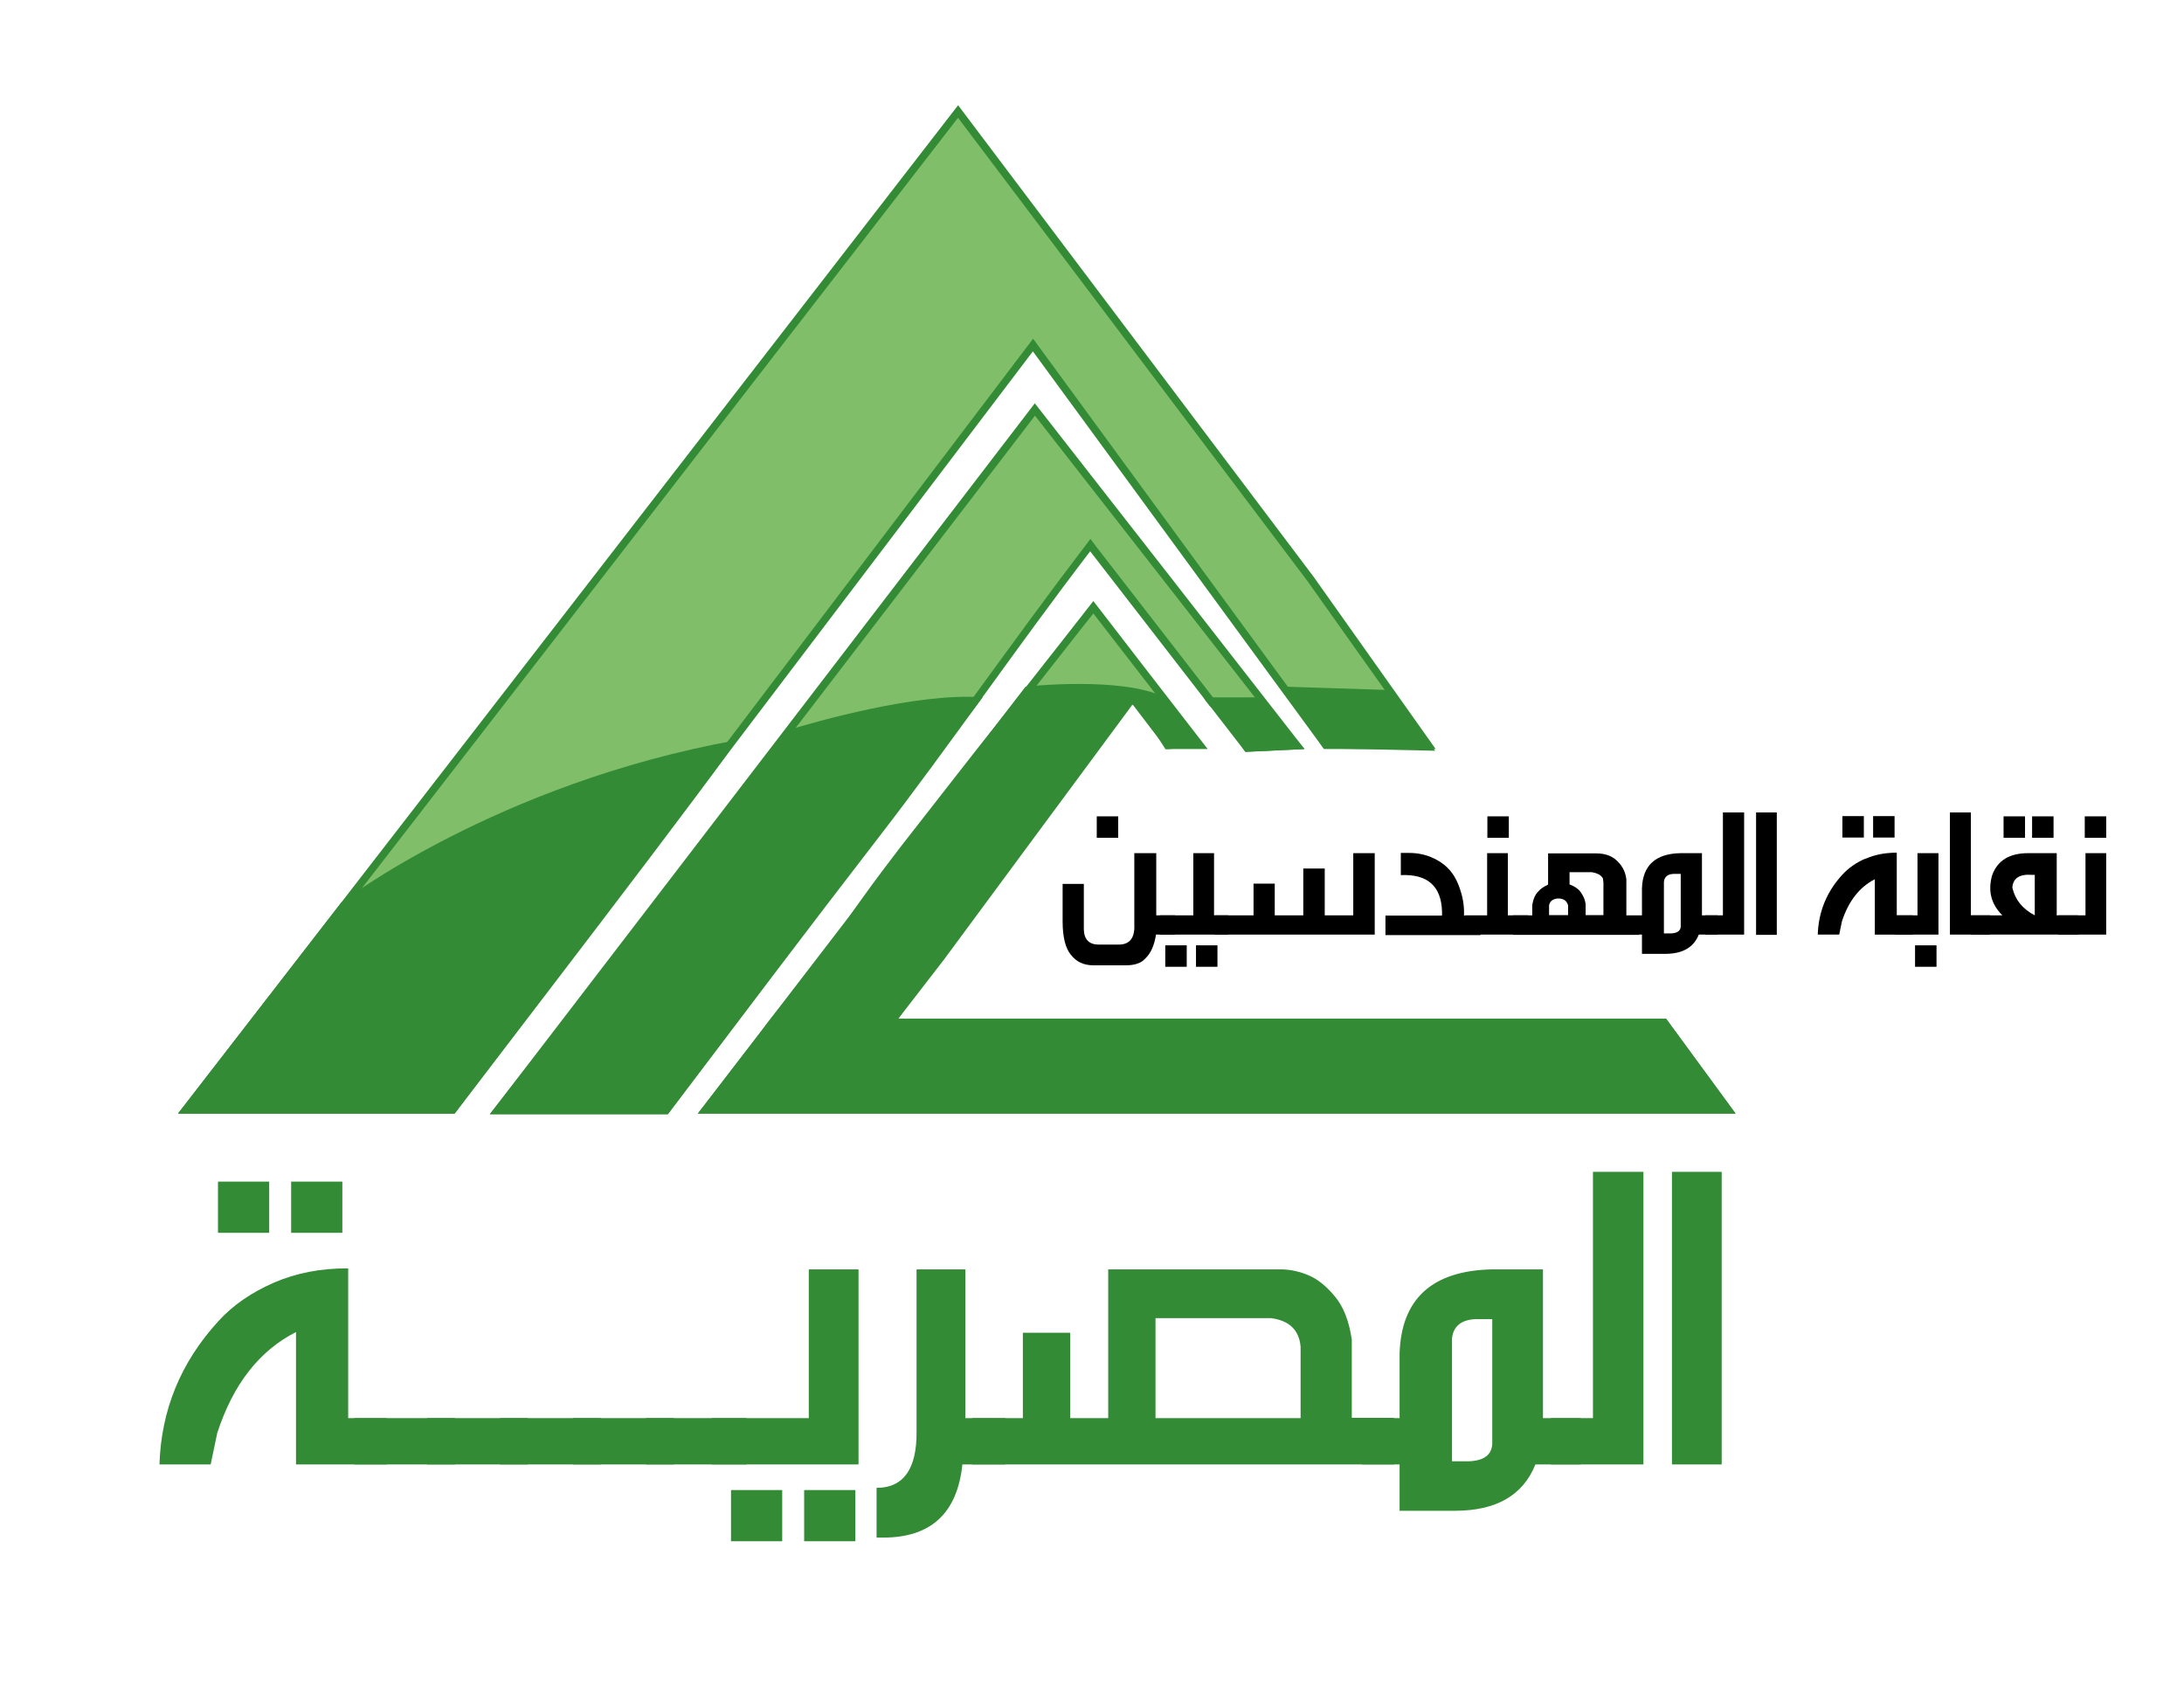
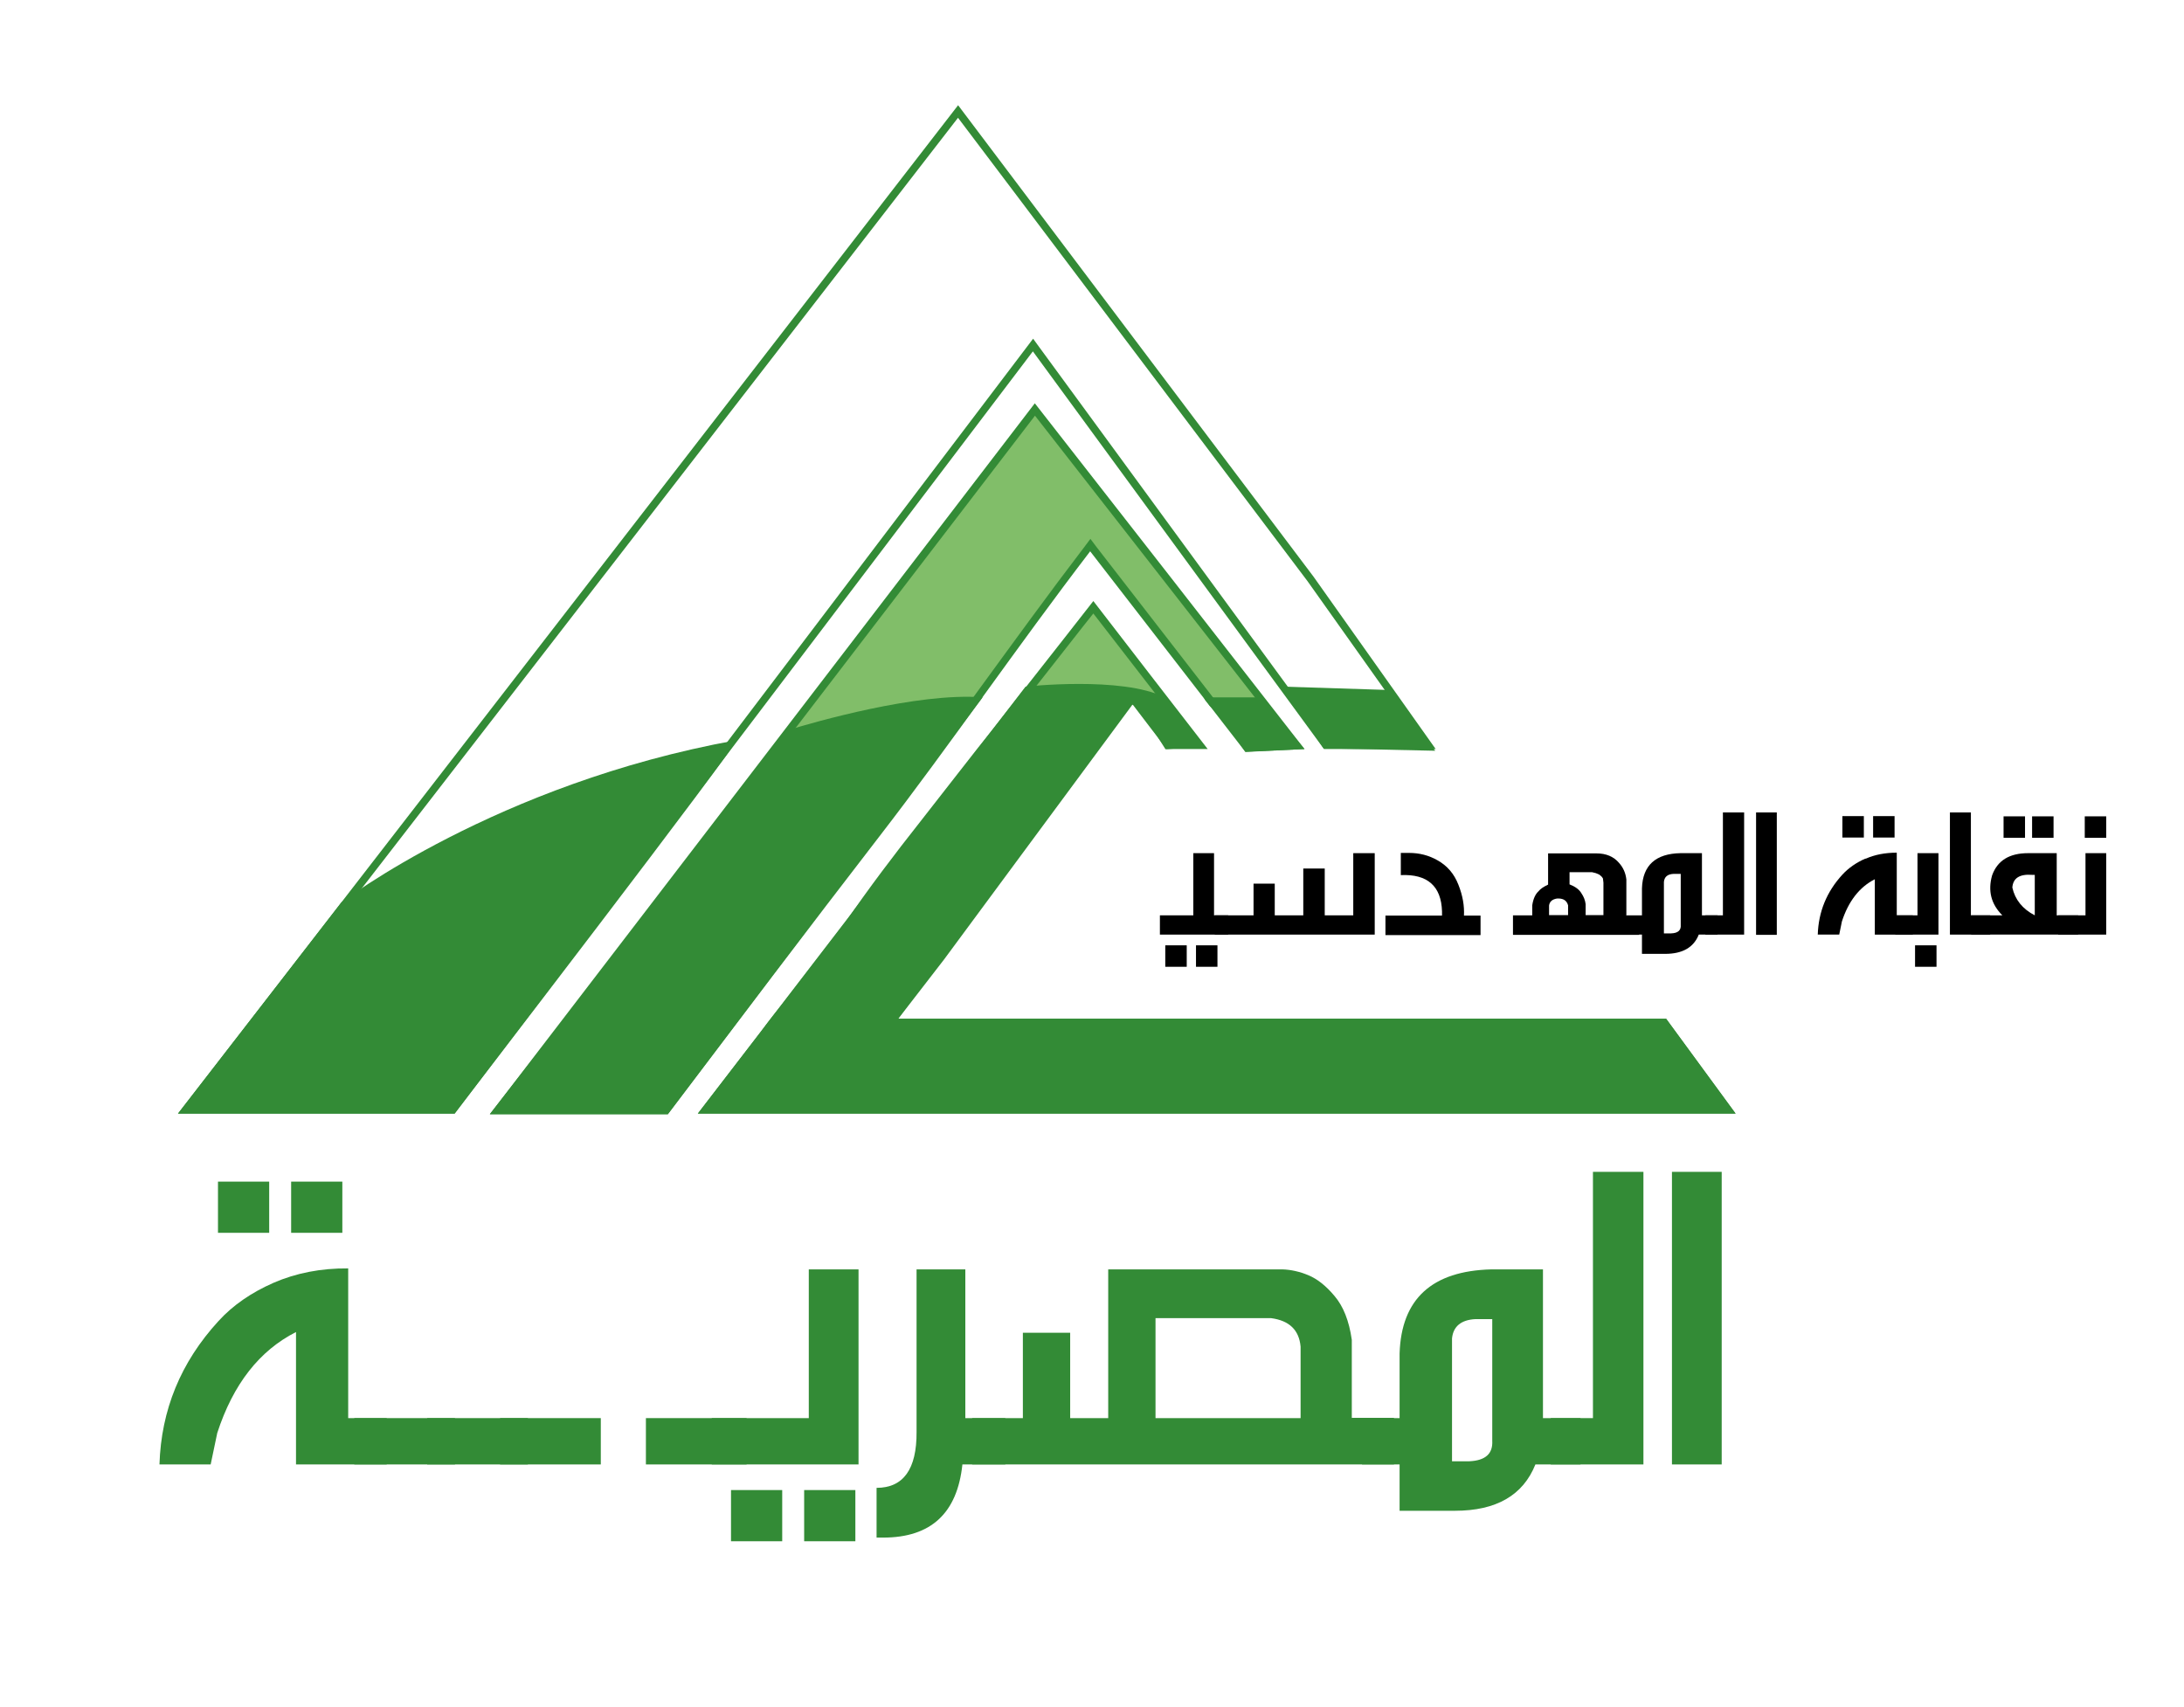
<svg xmlns="http://www.w3.org/2000/svg" id="Layer_1" data-name="Layer 1" viewBox="0 0 89.57 70">
  <defs>
    <style>
      .cls-1 {
        fill: #81be69;
      }

      .cls-2 {
        fill: #338b36;
      }
    </style>
  </defs>
  <path class="cls-1" d="M20.4,45.54l22.04-28.75,10.75,13.79-2.05,.1-6.44-8.32-.12,.16c-1.49,1.94-2.91,3.91-4.28,5.8-1.48,2.04-2.88,3.97-4.36,5.9-2.95,3.82-5.89,7.7-8.63,11.33h-6.91Z" />
  <path class="cls-2" d="M42.44,17.04l5.45,6.98,5.01,6.42-1.18,.06-.49,.02-.74-.96-5.53-7.14-.24-.32-.24,.32c-1.49,1.95-2.91,3.91-4.29,5.8-1.48,2.04-2.88,3.97-4.36,5.89-2.94,3.81-5.86,7.66-8.58,11.27h-6.52l21.73-28.35Zm0-.5c-7.46,9.74-14.87,19.4-22.35,29.16h7.3c2.89-3.82,5.76-7.62,8.67-11.39,2.92-3.78,5.61-7.73,8.65-11.7,2.22,2.87,4.3,5.56,6.37,8.23,.87-.04,1.64-.08,2.42-.12-3.69-4.74-7.3-9.37-11.06-14.18" />
  <path class="cls-1" d="M29.22,45.52h-.15s-.14,0-.14,0l2.4-3.11c.26-.36,.54-.73,.87-1.13l2.59-3.36c.84-1.21,1.78-2.48,3.06-4.11,.49-.62,.97-1.23,1.45-1.86,.73-.94,1.46-1.87,2.2-2.8,.82-1.02,1.63-2.06,2.42-3.07l.91-1.16,4.38,5.66h-1.29l-1.48-1.93-7.86,10.63-2.07,2.66h5.93c8.56,0,17.14,0,25.8,0l2.63,3.59H29.22Z" />
-   <path class="cls-1" d="M7.62,45.52L39.29,4.57l1.14,1.51c4.47,5.92,8.9,11.8,13.32,17.67l4.83,6.82h-4.2l-12.02-16.42-23.79,31.36H7.62Z" />
  <path class="cls-2" d="M39.29,4.83l2.22,2.94c4.06,5.38,8.09,10.73,12.11,16.06l4.67,6.58h-3.83l-6.12-8.36-5.73-7.83-.24-.33-.25,.33-23.62,31.14H7.93S39.29,4.83,39.29,4.83Zm0-.51C28.54,18.22,17.96,31.89,7.3,45.67h11.35c7.84-10.33,15.72-20.73,23.71-31.26,4.03,5.5,7.97,10.89,11.94,16.31h4.58l-5.01-7.07c-4.84-6.42-9.69-12.85-14.58-19.34" />
  <path class="cls-2" d="M14,37.01s6.35-4.87,16.19-6.65c.26-.05-11.55,15.31-11.55,15.31H7.3s6.7-8.66,6.7-8.66Z" />
  <path class="cls-2" d="M20.09,45.69l12.3-15.77c.94-.28,5.21-1.53,7.91-1.32l-12.91,17.09h-7.3Z" />
  <polygon class="cls-2" points="52.6 28.16 57.03 28.3 58.86 30.79 54.28 30.69 52.6 28.16" />
  <polygon class="cls-2" points="53.5 30.72 51.72 28.6 49.66 28.6 49.53 28.6 49.38 28.6 49.41 28.69 49.62 28.96 50 29.28 51.07 30.83 53.5 30.72" />
  <path class="cls-2" d="M68.32,41.78h-31.49l9.45-12.94,.41,.14,1.11,1.75,1.53-.12-1.56-2.01c-1.76-.88-5.71-.44-5.71-.44l-13.44,17.51h42.56l-2.85-3.89Z" />
  <path class="cls-2" d="M71.18,45.67c-1.03-1.41-1.96-2.68-2.85-3.89-8.84,0-17.58,0-26.32,0h0s-5.17,0-5.17,0l1.87-2.42c2.56-3.47,5.14-6.95,7.74-10.47,.56,.73,1.01,1.33,1.4,1.83h1.68c-1.59-2.05-3.11-4.02-4.69-6.07-.83,1.06-1.68,2.15-2.54,3.24h0s-1.47,1.87-1.47,1.87h0c-1.04,1.3-2.06,2.63-3.09,3.94-1.05,1.33-2.09,2.7-3.06,4.11l-2.59,3.36c-.3,.37-.6,.75-.88,1.14l-2.59,3.36h.45s0,0,0,0h42.11Zm-39.72-3.19c.25-.35,.53-.72,.87-1.13l2.59-3.37c.83-1.21,1.77-2.47,3.05-4.09,.48-.61,.97-1.23,1.45-1.85,.72-.92,1.46-1.88,2.21-2.81,.82-1.02,1.63-2.07,2.42-3.07,.26-.34,.53-.67,.79-1l4.07,5.26h-.9l-.73-.96-.58-.76-.25-.32-.24,.33-4.62,6.25-3.12,4.21-1.87,2.42-.38,.5h6.57c8.43,0,16.87,0,25.4,0l1.49,2.04,.91,1.24H29.38s-.14,0-.14,0l2.21-2.88Z" />
  <path class="cls-2" d="M42.3,27.9h0c-.3,.38-.6,.77-.91,1.15-.19,.24-.37,.47-.56,.71h0s1.47-1.86,1.47-1.86Z" />
-   <path d="M47.42,34.99v2.55h.77v.79s-.78,0-.78,0c-.07,.45-.22,.78-.45,.99-.16,.18-.42,.27-.8,.27-.05,0-.1,0-.16,0h-1.15c-.4,0-.7-.14-.92-.42-.23-.26-.35-.73-.35-1.38v-1.54h.87v1.87c.01,.41,.22,.62,.61,.62h.82c.45,0,.67-.27,.64-.84v-2.91h.88Zm-2.44-1.51h.88v.88h-.88v-.88Z" />
  <path d="M48.94,34.99h.85v2.55h.58v.79h-2.8v-.79h1.37v-2.55Zm-1.15,3.78h.88v.88h-.88v-.88Zm1.26,0h.88v.88h-.88v-.88Z" />
  <polygon points="56.38 34.99 56.38 38.33 49.82 38.33 49.82 37.54 51.41 37.54 51.41 36.24 52.28 36.24 52.28 37.54 53.45 37.54 53.45 35.62 54.33 35.62 54.33 37.54 55.5 37.54 55.5 34.99 56.38 34.99" />
  <path d="M57.45,34.98c.06,0,.12,0,.18,0,.05,0,.11,0,.16,0,.42,0,.81,.1,1.16,.3,.4,.22,.69,.56,.86,1,.18,.45,.25,.87,.23,1.27h.68v.8h-3.9v-.8h2.32v-.17c-.03-1.04-.6-1.54-1.69-1.49v-.9Z" />
-   <path d="M60.99,34.99h.85v2.55h.83v.79h-2.59v-.79h.91v-2.55Zm.01-1.51h.88v.88h-.88v-.88Z" />
  <path d="M62.05,38.33v-.79s.79,0,.79,0v-.41c.04-.27,.13-.46,.26-.58,.07-.09,.2-.18,.39-.27v-1.28h1.99c.39,0,.7,.13,.92,.39,.17,.19,.27,.41,.3,.68v1.48h.52v.79h-5.16Zm1.48-1.19v.39h.78v-.4c-.05-.18-.17-.27-.37-.28h-.08c-.2,.03-.31,.13-.33,.29m1.33-.5c.09,.13,.15,.28,.17,.44v.45h.73s0-1.15,0-1.15v-.09s0-.09,0-.09l-.02-.17s-.02-.04-.04-.06c-.01-.02-.03-.03-.05-.05l-.06-.05-.14-.06-.16-.04h-.92v.5c.23,.09,.4,.21,.49,.37" />
  <path d="M68.92,34.99h.88v2.55h.64v.79h-.77c-.21,.53-.67,.79-1.38,.79h-.95v-.79h-.64s0-.79,0-.79h.64v-1.11c.03-.94,.56-1.42,1.58-1.44m-.68,1.18v2.11h.3c.28-.01,.41-.13,.39-.35v-2.09h-.29c-.25,.01-.38,.12-.4,.33" />
  <polygon points="70.66 33.32 71.53 33.32 71.53 38.33 69.94 38.33 69.94 37.54 70.66 37.54 70.66 33.32" />
  <rect x="72.02" y="33.32" width=".85" height="5.02" />
  <path d="M76.51,35.22c.38-.17,.81-.25,1.28-.25v2.57h.66v.79s-1.56,0-1.56,0v-2.27c-.63,.32-1.08,.9-1.35,1.73l-.11,.54h-.88c.03-.93,.36-1.75,1.01-2.46,.25-.27,.56-.49,.95-.66m-.95-.86h.88v-.88h-.88v.88Zm1.26,0h.88v-.88h-.88v.88Z" />
  <path d="M78.65,34.99h.85v3.34h-1.77v-.79h.91v-2.55Zm-.11,3.78h.88v.88h-.88v-.88Z" />
  <polygon points="80.83 37.54 81.62 37.54 81.62 38.33 79.97 38.33 79.97 33.32 80.83 33.32 80.83 37.54" />
  <path d="M85.22,38.33h-4.38v-.79h1.28c-.46-.46-.6-1-.42-1.64,.22-.61,.71-.91,1.48-.91h1.17v2.55h.88v.79Zm-3.05-4.85h.88v.88h-.88v-.88Zm.36,2.92c.11,.5,.42,.88,.92,1.14v-1.66h-.1c-.52-.04-.79,.13-.82,.52m.81-2.92h.88v.88h-.88v-.88Z" />
  <path d="M85.53,34.99h.85v3.34h-1.97v-.79h1.12v-2.55Zm-.03-1.51h.88v.88h-.88v-.88Z" />
  <path class="cls-2" d="M11.22,52.61c.92-.4,1.94-.6,3.06-.59v6.14h1.58v1.9h-3.72v-5.43c-1.5,.76-2.58,2.14-3.23,4.14l-.27,1.29h-2.1c.07-2.23,.87-4.19,2.42-5.88,.59-.65,1.35-1.17,2.26-1.57m-2.28-2.05h2.1v-2.1h-2.1v2.1Zm3,0h2.1v-2.1h-2.1v2.1Z" />
  <rect class="cls-2" x="14.53" y="58.16" width="4.13" height="1.9" />
  <rect class="cls-2" x="17.52" y="58.16" width="4.13" height="1.9" />
  <rect class="cls-2" x="20.51" y="58.16" width="4.13" height="1.9" />
-   <rect class="cls-2" x="23.5" y="58.16" width="4.13" height="1.9" />
  <rect class="cls-2" x="26.49" y="58.16" width="4.13" height="1.9" />
  <path class="cls-2" d="M33.17,52.06h2.04v8h-6.02v-1.9h3.98v-6.1Zm-3.19,9.05h2.1v2.1h-2.1v-2.1Zm3,0h2.1s0,2.1,0,2.1h-2.1s0-2.1,0-2.1Z" />
  <path class="cls-2" d="M39.59,52.06v6.1h1.64v1.9h-1.76c-.21,2-1.29,3-3.25,3h-.27s0-2.04,0-2.04c1.1,0,1.65-.77,1.64-2.29v-6.67h2Z" />
  <path class="cls-2" d="M57.17,60.06h-17.3v-1.9h2.08s0-3.5,0-3.5h1.94s0,3.5,0,3.5h1.56s0-6.1,0-6.1h7.14c.35,.01,.71,.09,1.07,.24,.36,.15,.72,.43,1.07,.85,.36,.42,.6,1.02,.71,1.8v3.2h1.73v1.9Zm-9.78-1.9h5.95v-2.93c-.06-.68-.46-1.07-1.21-1.17h-4.74v4.1Z" />
  <path class="cls-2" d="M61.17,52.06h2.11v6.1h1.54v1.9h-1.85c-.51,1.27-1.61,1.9-3.3,1.9h-2.27v-1.9h-1.54v-1.9h1.54v-2.65c.07-2.24,1.33-3.39,3.77-3.45m-1.62,2.83v5.04h.71c.66-.03,.97-.31,.94-.84v-4.99h-.69c-.59,.03-.91,.3-.96,.79" />
  <polygon class="cls-2" points="65.33 48.06 67.4 48.06 67.4 60.06 63.6 60.06 63.6 58.16 65.33 58.16 65.33 48.06" />
  <rect class="cls-2" x="68.57" y="48.06" width="2.04" height="12" />
</svg>